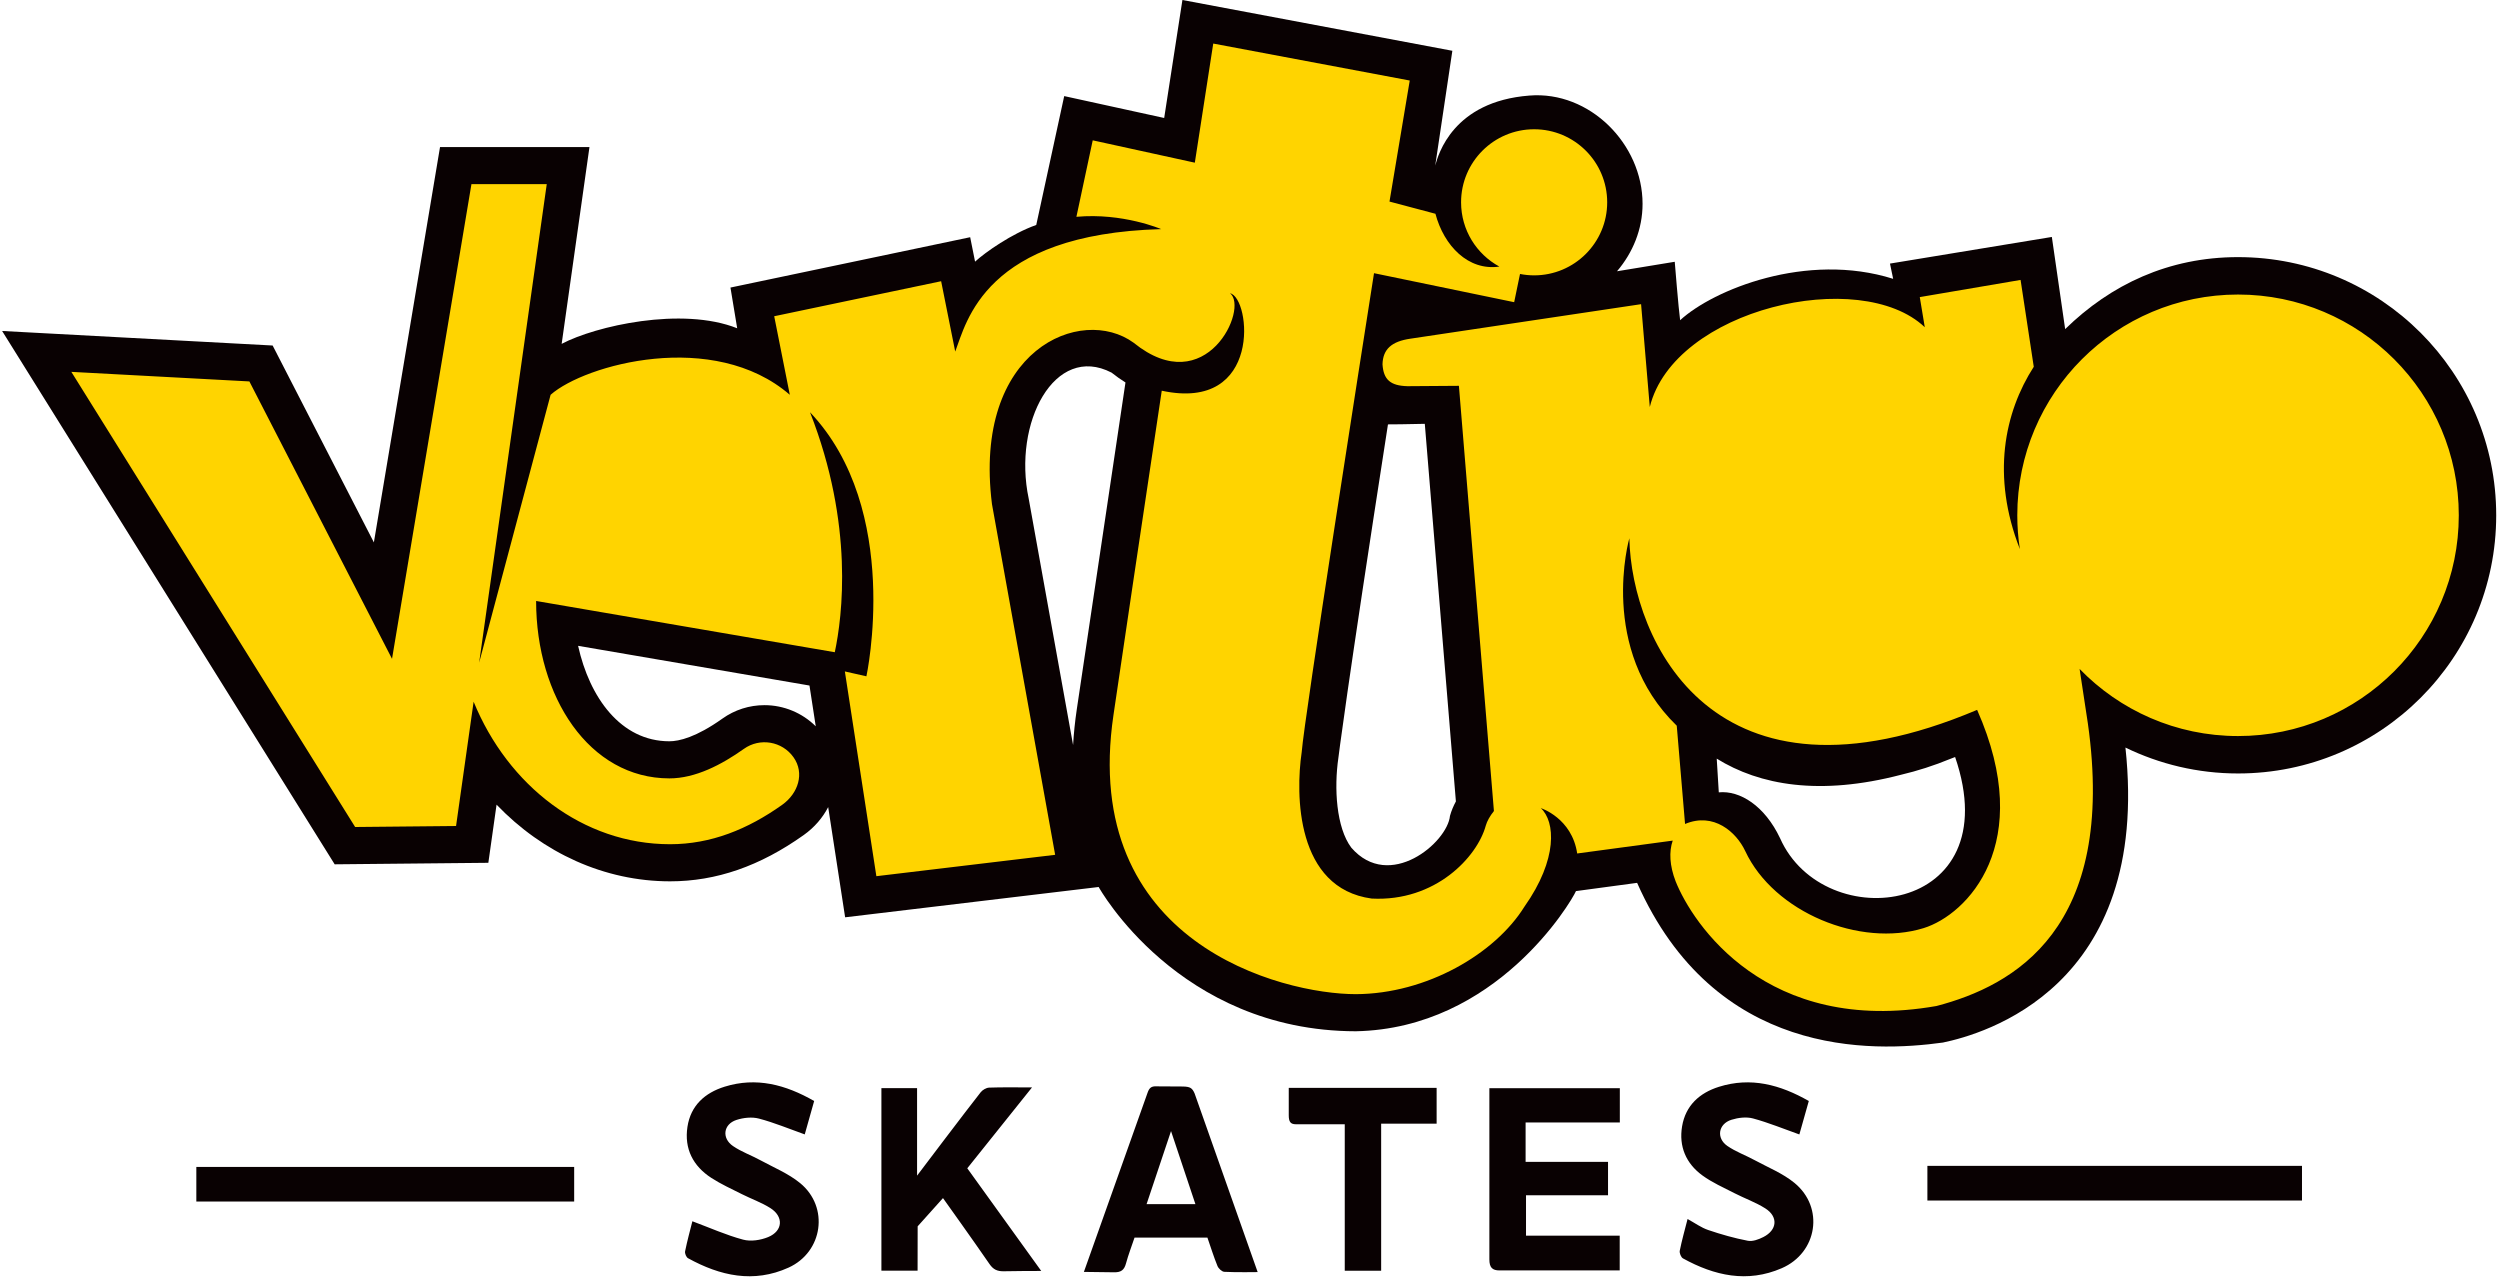
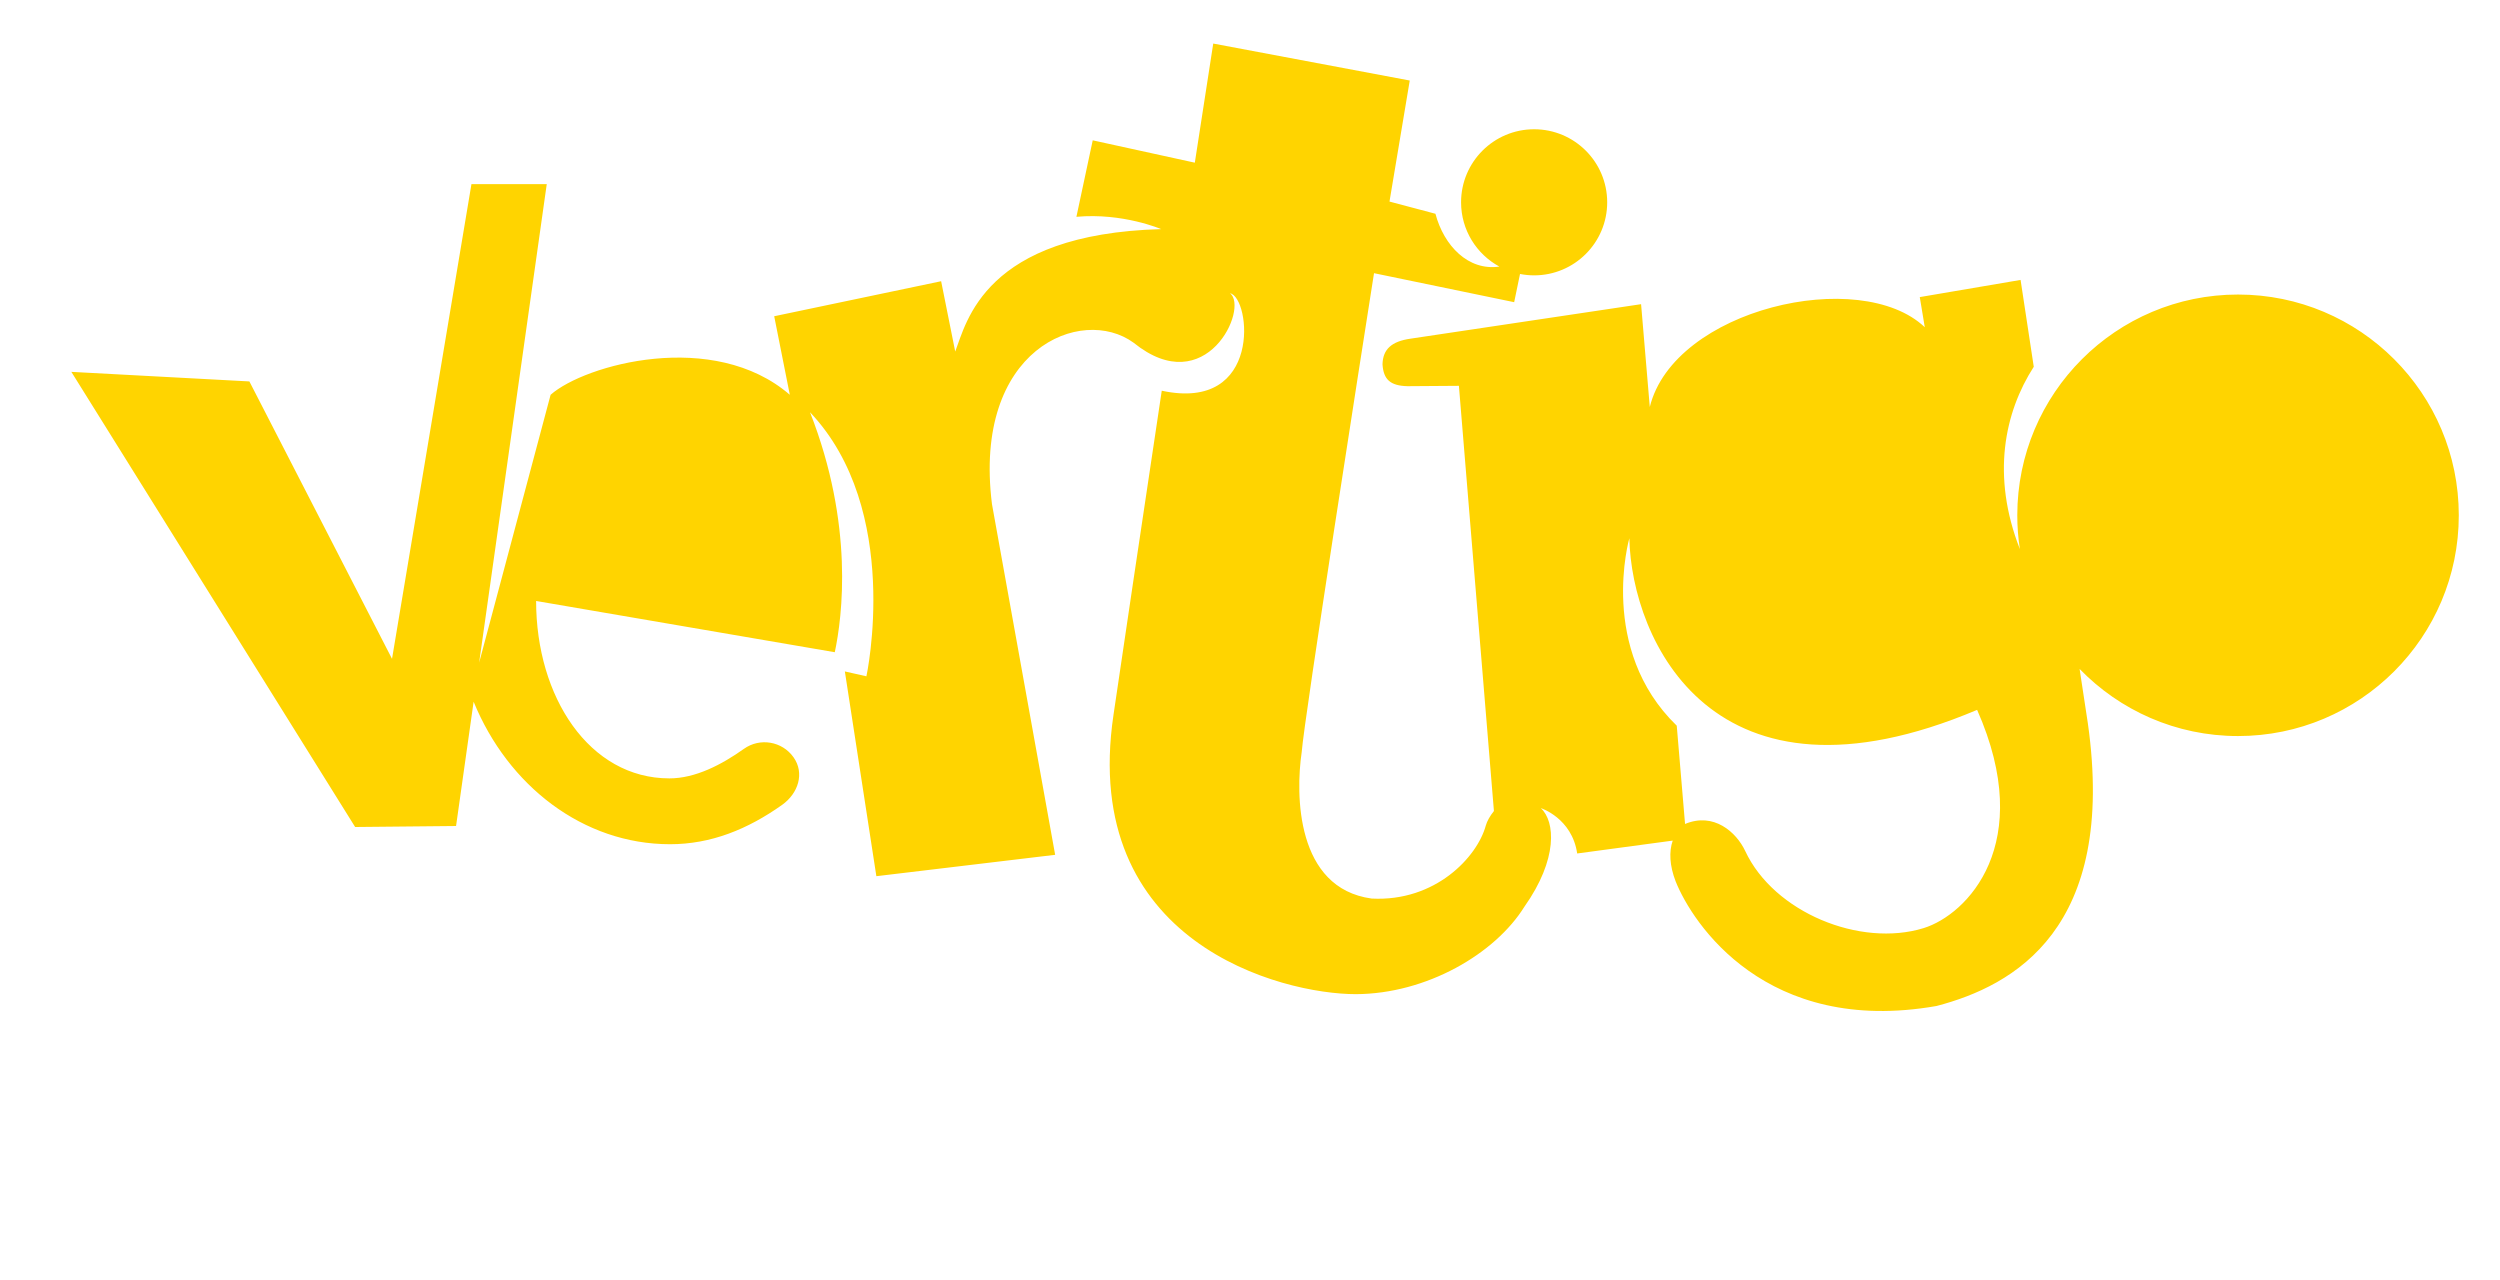
<svg xmlns="http://www.w3.org/2000/svg" style="fill-rule:evenodd;clip-rule:evenodd;stroke-linejoin:round;stroke-miterlimit:2;" xml:space="preserve" version="1.1" viewBox="0 0 667 342" height="81.9px" width="160px">
  <g transform="matrix(1.653,0,0,1.653,0,-1.085)">
-     <path style="fill:rgb(9,1,2);fill-rule:nonzero;" d="M129.026,191.943C127.137,190.392 124.764,189.42 122.587,188.236C121.132,187.441 119.528,186.881 118.172,185.951C116.312,184.681 116.599,182.424 118.715,181.728C119.847,181.357 121.237,181.209 122.365,181.508C124.851,182.164 127.242,183.168 129.766,184.064C130.227,182.427 130.754,180.566 131.289,178.664C126.646,176.004 121.929,174.763 116.82,176.347C113.627,177.338 111.323,179.394 110.802,182.845C110.268,186.379 111.701,189.176 114.662,191.095C116.223,192.109 117.941,192.884 119.607,193.726C121.134,194.494 122.778,195.07 124.211,195.978C126.388,197.361 126.243,199.67 123.86,200.66C122.642,201.164 121.045,201.412 119.805,201.078C117.082,200.351 114.478,199.181 111.6,198.107C111.241,199.545 110.773,201.242 110.422,202.961C110.351,203.297 110.607,203.922 110.896,204.08C116.086,206.943 121.506,208.162 127.149,205.601C132.719,203.076 133.742,195.808 129.026,191.943ZM289.779,191.904C287.891,190.355 285.508,189.402 283.328,188.22C281.873,187.427 280.27,186.859 278.922,185.922C277.107,184.654 277.463,182.379 279.578,181.703C280.672,181.357 282,181.193 283.082,181.484C285.613,182.17 288.057,183.179 290.572,184.072C291.029,182.447 291.553,180.607 292.1,178.664C287.475,176.023 282.723,174.742 277.561,176.371C274.436,177.357 272.182,179.383 271.613,182.759C271.068,186.025 272.252,188.763 274.885,190.689C276.463,191.843 278.299,192.65 280.049,193.551C281.707,194.406 283.498,195.031 285.066,196.025C287.182,197.365 287.002,199.521 284.756,200.656C283.996,201.043 283.018,201.412 282.238,201.259C280.07,200.842 277.926,200.234 275.832,199.521C274.693,199.136 273.676,198.386 272.5,197.742C272.039,199.552 271.57,201.203 271.236,202.875C271.164,203.252 271.441,203.935 271.758,204.111C276.846,206.916 282.154,208.115 287.723,205.697C293.506,203.19 294.641,195.886 289.779,191.904ZM192.797,177.439L202.994,206.324C202.994,206.324 199.352,206.381 197.594,206.281C197.199,206.254 196.66,205.744 196.494,205.334C195.887,203.845 195.41,202.306 194.869,200.748L183.086,200.748C182.614,202.152 182.088,203.513 181.708,204.914C181.42,205.98 180.922,206.383 179.759,206.357L174.898,206.295L185.196,177.322C185.471,176.529 185.822,176.252 186.627,176.295L190.916,176.32C192.061,176.353 192.406,176.535 192.797,177.439ZM156.046,189.543C159.989,195.011 168.002,206.14 168.002,206.14C166.013,206.138 163.931,206.158 161.943,206.191C160.897,206.211 160.241,205.904 159.639,205.026C157.225,201.509 152.116,194.361 152.116,194.361L148.022,198.926L148.01,206.1L142.161,206.1L142.161,176.582L147.928,176.582L147.928,190.73C147.928,190.73 156.046,179.986 158.213,177.25C158.515,176.869 159.106,176.519 159.576,176.5C161.76,176.422 163.949,176.467 166.51,176.467C162.922,180.951 159.505,185.22 156.046,189.543ZM208.02,180.961C208.02,182.009 208.289,182.424 209.178,182.424L217.074,182.424L217.074,206.103L222.959,206.103L222.959,182.332L231.928,182.332L231.928,176.545L208.02,176.545L208.02,180.961ZM240.455,204.269C240.455,205.595 240.938,206.056 242.109,206.056L261.527,206.056L261.527,200.431L246.379,200.431L246.379,193.9L259.64,193.9L259.64,188.509L246.313,188.509L246.313,182.129L261.547,182.129L261.547,176.59L240.455,176.59L240.455,204.269ZM192.928,195.336C191.594,191.34 190.305,187.476 188.986,183.527C187.645,187.533 186.357,191.386 185.034,195.336L192.928,195.336ZM31.4,194.922L92.488,194.922L92.488,189.324L31.4,189.324L31.4,194.922ZM311.273,194.752L371.838,194.752L371.838,189.154L311.273,189.154L311.273,194.752ZM361.498,42.227C350.275,42.227 340.918,46.662 333.547,53.867L331.395,38.967L305.225,43.272L305.738,45.737C291.734,41.321 276.631,47.512 271.297,52.428C271.047,50.678 270.426,42.979 270.426,42.979L261.092,44.514C263.643,41.522 265.223,37.737 265.223,33.613C265.223,23.945 256.67,15.317 246.926,16.107C234.568,17.053 232.17,25.679 231.701,27.424L234.471,8.867L190.828,0.656L187.88,19.731L171.716,16.192L167.196,37.029C163.28,38.404 158.938,41.453 157.304,42.959L156.513,39.008L117.756,47.148L118.845,53.731C109.922,50.178 95.917,53.365 90.465,56.252L94.961,24.43L70.8,24.43L60.105,88.35L43.737,56.518L0,54.168L53.767,140.397L78.611,140.152L79.94,130.75C87.415,138.558 97.402,143.148 107.99,143.148C115.451,143.148 122.52,140.7 129.603,135.662C131.342,134.424 132.67,132.863 133.556,131.147L136.296,148.964L177.286,144.063C177.286,144.063 190.131,167.344 218.863,167.389C241.594,166.934 253.664,146.525 254.457,144.726L264.342,143.394C276.881,171.677 302.256,170.802 313.783,169.214C320.168,167.879 347.475,160.416 343.293,121.521C348.797,124.194 354.969,125.709 361.498,125.709C384.551,125.709 403.238,107.021 403.238,83.968C403.238,60.914 384.551,42.227 361.498,42.227ZM287.453,136.174C284.965,130.927 280.965,128.427 277.547,128.761L277.214,123.31C284.161,127.614 293.855,129.359 307.031,125.913C309.623,125.302 312.304,124.454 315.047,123.323C315.282,123.233 315.518,123.142 315.755,123.05C324.535,148.678 294.546,152.175 287.453,136.174ZM234.086,132.563C233.672,136.885 224.297,144.802 218.137,137.709C215.693,134.46 215.326,128.06 216.047,123.16C216.047,123.16 217.25,113.109 224.061,69.268C224.227,69.279 227.496,69.244 230.016,69.18L235.043,130.227C234.666,130.925 234.324,131.711 234.086,132.563ZM173.752,115.329C173.458,117.304 173.258,119.235 173.152,121.119L165.973,81.265C163.381,69.012 170.172,56.137 179.367,60.898C180.114,61.49 180.866,62.022 181.621,62.492C181.621,62.492 173.862,114.529 173.752,115.329ZM123.257,114.664C120.806,114.664 118.452,115.417 116.452,116.84C112.193,119.868 109.441,120.504 107.883,120.504C100.014,120.504 94.967,113.408 93.123,105.072L130.532,111.491L131.546,118.083C129.363,115.916 126.384,114.664 123.257,114.664Z" />
    <path style="fill:rgb(255,212,0);fill-rule:nonzero;" d="M310.658,150.713C300.406,153.873 286.465,148.177 281.824,138.256C280.381,135.177 276.715,131.927 272.092,133.875L270.75,117.986C257.963,105.594 263.08,87.702 263.08,87.702L263.085,87.704C263.453,104.1 276.584,133.49 319.313,115.426C328.9,137.083 317.682,148.547 310.658,150.713ZM361.498,48.277C341.785,48.277 325.807,64.256 325.807,83.968C325.807,85.823 325.949,87.646 326.223,89.424L326.221,89.424C321.588,77.577 323.723,67.342 328.471,59.957L326.34,45.914L310.043,48.69L310.85,53.559C300.416,43.655 270.291,50.618 266.391,66.46L264.984,49.835L227.68,55.415C224.666,55.855 223.238,57.101 223.178,59.561C223.336,62.033 224.451,63.021 227.213,63.094C227.387,63.106 235.529,63.035 235.529,63.035L241.191,131.781C240.541,132.588 240.074,133.428 239.875,134.138C238.492,139.221 231.729,146.471 221.432,145.934C209.172,144.268 209.107,129.102 210.109,122.287C210.541,116.672 219.811,57.54 221.805,44.824L244.465,49.513L245.41,44.951C246.15,45.096 246.912,45.176 247.693,45.176C254.215,45.176 259.504,39.889 259.504,33.365C259.504,26.842 254.215,21.555 247.693,21.555C241.17,21.555 235.881,26.842 235.881,33.365C235.881,37.854 238.387,41.758 242.072,43.756C237.045,44.492 233.109,40.393 231.734,35.217L224.307,33.246L227.582,13.676L195.811,7.699L192.834,26.958L176.327,23.344C176.327,23.344 174.331,32.721 173.688,35.709C181.196,35.029 187.393,37.699 187.393,37.699C158.779,38.488 155.917,52.76 154.095,57.498L151.818,46.123L124.829,51.785L127.352,64.485C115.047,53.844 94.213,59.594 88.678,64.484L77.124,107.796L88.054,30.43L75.879,30.43L63.039,107.176L39.976,62.324L11.192,60.778L57.076,134.364L73.392,134.203L76.232,114.107C81.787,127.696 93.928,137.148 107.99,137.148C114.6,137.148 120.56,134.731 126.122,130.775C128.709,128.932 129.787,125.666 127.946,123.08C126.105,120.494 122.517,119.888 119.93,121.729C116.324,124.293 112.089,126.504 107.883,126.504C94.931,126.504 86.335,113.338 86.335,97.82L134.624,106.106C135.849,100.339 137.759,85.498 130.618,67.306C145.591,83.092 139.736,110 139.736,110L136.252,109.212L141.345,142.317L170.252,138.861L160.038,82.168C156.89,57.072 174.506,49.928 182.932,56.065C194.674,65.577 201.598,50.451 198.531,48.069C201.885,48.793 203.785,67.339 187.487,63.826C185.525,76.743 179.779,115.545 179.687,116.211C174.193,153.17 206.951,161.389 218.863,161.389C230.299,161.344 241.387,154.874 246.129,147.235C246.133,147.231 246.135,147.229 246.137,147.225C251.553,139.551 251.125,133.474 248.77,131.308C248.77,131.308 253.807,132.907 254.654,138.645L270.098,136.564C269.475,138.353 269.6,140.627 270.563,143.134C273.287,149.984 285.227,168.136 312.746,163.304C325.236,160.037 341.924,150.849 337.215,117.594L335.881,108.807C342.367,115.496 351.443,119.659 361.498,119.659C381.211,119.659 397.188,103.68 397.188,83.968C397.188,64.256 381.211,48.277 361.498,48.277Z" />
  </g>
</svg>